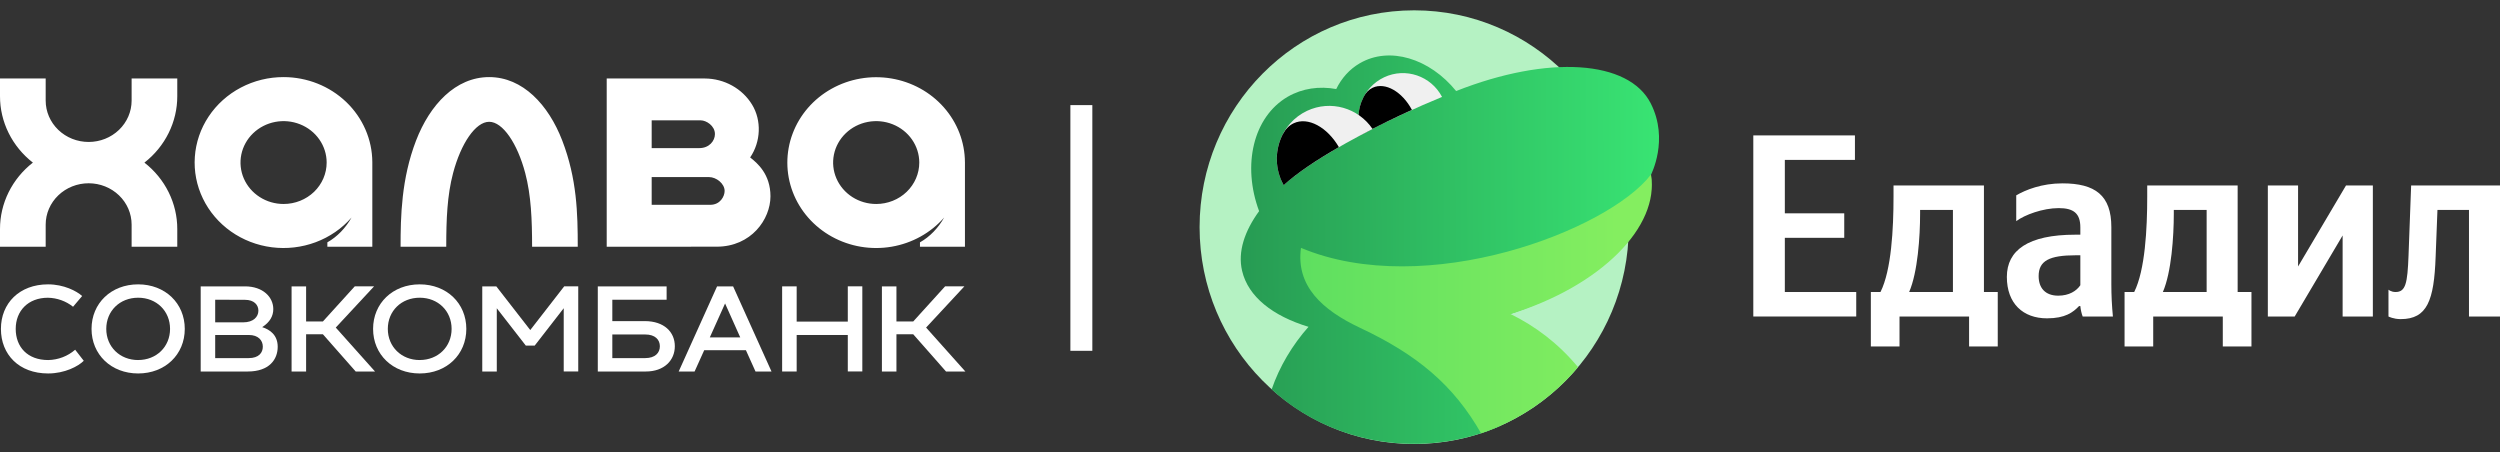
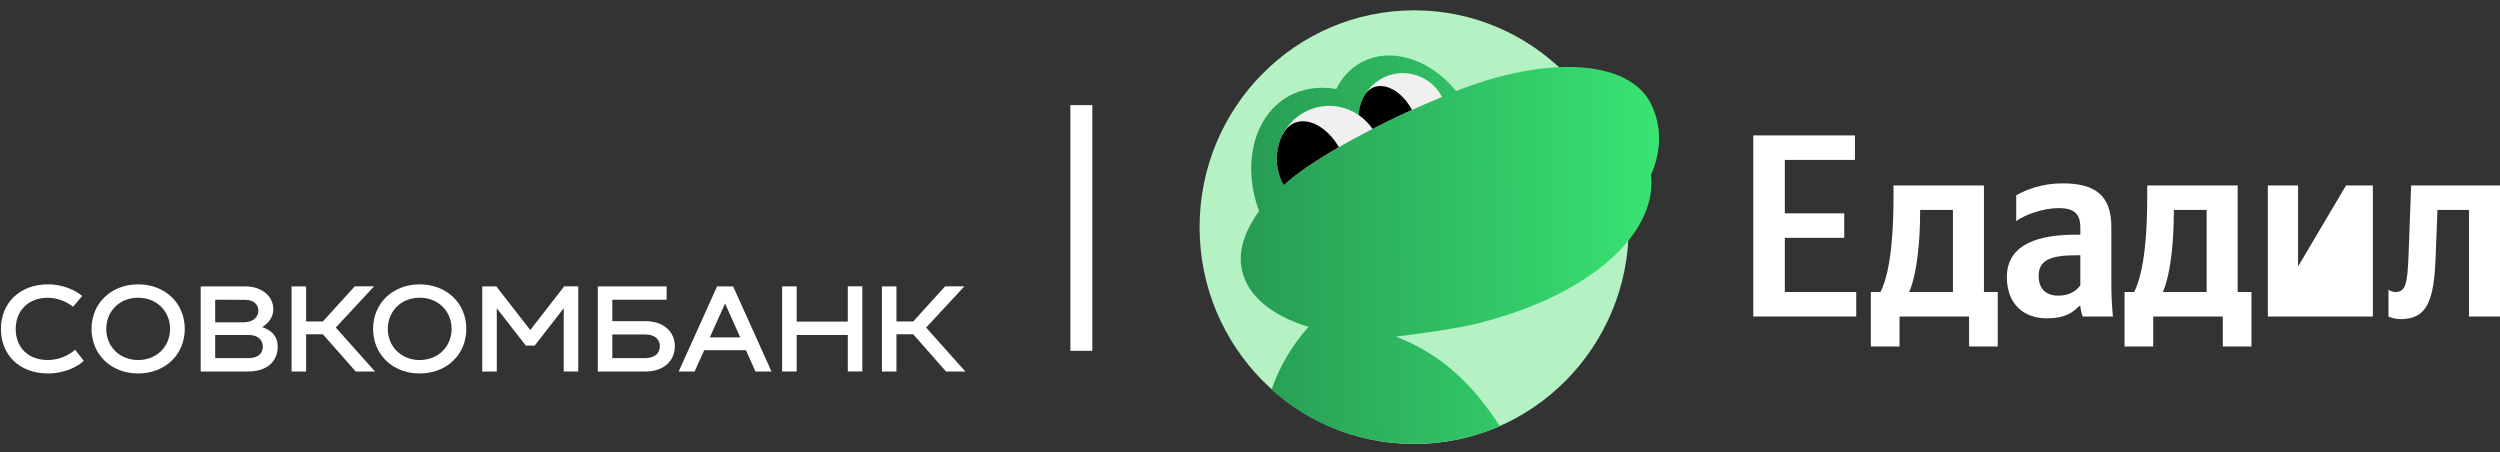
<svg xmlns="http://www.w3.org/2000/svg" width="221" height="40" viewBox="0 0 221 40" fill="none">
  <rect x="0" y="0" width="221" height="40" fill="#333333" stroke="none" />
-   <path fill-rule="evenodd" clip-rule="evenodd" d="M25.079 18.032C24.325 18.034 23.587 17.821 22.96 17.419C22.333 17.018 21.843 16.447 21.553 15.778C21.264 15.109 21.187 14.372 21.332 13.661C21.479 12.95 21.84 12.297 22.372 11.784C22.905 11.271 23.583 10.921 24.322 10.779C25.06 10.637 25.826 10.709 26.523 10.986C27.22 11.262 27.815 11.732 28.233 12.334C28.653 12.937 28.876 13.645 28.876 14.37C28.877 15.34 28.476 16.27 27.766 16.957C27.053 17.643 26.087 18.03 25.079 18.032ZM25.079 6.815C23.756 6.812 22.456 7.13 21.297 7.739C20.137 8.348 19.156 9.229 18.444 10.3C17.731 11.37 17.312 12.596 17.224 13.864C17.134 15.132 17.38 16.401 17.938 17.554C18.495 18.706 19.345 19.705 20.41 20.458C21.475 21.21 22.719 21.692 24.029 21.859C25.339 22.026 26.671 21.873 27.904 21.413C29.136 20.953 30.227 20.202 31.077 19.228C30.558 20.156 29.807 20.934 28.939 21.422V21.813H32.913V14.331C32.905 12.337 32.075 10.427 30.608 9.019C29.139 7.611 27.151 6.819 25.079 6.815ZM62.78 18.106H57.608V15.654H62.682C63.316 15.654 64.057 16.227 64.057 16.88C64.057 17.353 63.672 18.106 62.78 18.106ZM57.608 10.64L61.952 10.639C62.422 10.639 63.2 11.106 63.2 11.854C63.2 12.451 62.697 13.093 61.821 13.093H57.608V10.64ZM66.313 13.918C67.256 12.539 67.343 10.655 66.481 9.245C66.055 8.548 65.448 7.969 64.718 7.565C63.989 7.161 63.164 6.945 62.323 6.939L53.633 6.938V21.813L63.356 21.807C66.407 21.807 68.109 19.385 68.109 17.354C68.109 15.399 66.953 14.419 66.313 13.918ZM49.701 12.419C51.006 15.806 51.073 18.878 51.073 21.813H47.037C47.037 19.432 46.95 17.264 46.431 15.304C45.737 12.677 44.443 10.767 43.242 10.767C42.041 10.767 40.746 12.677 40.052 15.304C39.533 17.264 39.448 19.375 39.448 21.813H35.411C35.411 19.142 35.477 15.806 36.782 12.419C37.999 9.265 40.271 6.815 43.242 6.815C46.212 6.815 48.484 9.265 49.701 12.419ZM11.635 6.938H15.671V8.505C15.673 9.63 15.412 10.741 14.909 11.757C14.407 12.772 13.675 13.667 12.767 14.376C13.675 15.084 14.407 15.979 14.909 16.995C15.412 18.011 15.673 19.122 15.671 20.247V21.813H11.635V19.854C11.635 18.885 11.234 17.956 10.522 17.271C9.81 16.586 8.844 16.201 7.836 16.201C6.828 16.201 5.863 16.586 5.151 17.271C4.439 17.956 4.038 18.885 4.038 19.854V21.813H5.7952e-06V20.246C-0.001 19.121 0.259 18.01 0.762 16.994C1.265 15.978 1.997 15.084 2.906 14.375C1.997 13.666 1.265 12.772 0.762 11.756C0.259 10.74 -0.001 9.629 5.7952e-06 8.504V6.938H4.038V8.896C4.038 9.865 4.439 10.794 5.151 11.479C5.863 12.165 6.828 12.549 7.836 12.549C8.844 12.549 9.81 12.165 10.522 11.479C11.234 10.794 11.635 9.865 11.635 8.896V6.938ZM77.465 18.032C76.712 18.034 75.975 17.821 75.348 17.42C74.72 17.018 74.231 16.447 73.941 15.778C73.651 15.109 73.574 14.373 73.72 13.662C73.865 12.951 74.228 12.297 74.76 11.784C75.291 11.271 75.969 10.921 76.709 10.779C77.448 10.637 78.214 10.709 78.911 10.986C79.608 11.263 80.202 11.732 80.621 12.335C81.039 12.937 81.264 13.645 81.264 14.37C81.264 15.34 80.864 16.27 80.152 16.957C79.44 17.644 78.474 18.03 77.465 18.032ZM85.3 14.331C85.29 12.558 84.63 10.845 83.438 9.493C82.246 8.14 80.597 7.235 78.78 6.934C76.963 6.634 75.094 6.959 73.501 7.851C71.908 8.743 70.692 10.146 70.067 11.814C69.441 13.482 69.445 15.308 70.079 16.973C70.713 18.638 71.938 20.035 73.535 20.919C75.133 21.803 77.003 22.119 78.819 21.809C80.634 21.5 82.279 20.587 83.463 19.229C82.944 20.157 82.195 20.934 81.325 21.423V21.813H85.301V14.331L85.3 14.331Z" fill="white" />
  <path d="M4.248 25.137C5.643 25.137 6.781 25.729 7.261 26.17L6.458 27.117C5.832 26.617 5.05 26.337 4.237 26.32C2.485 26.32 1.389 27.482 1.389 29.075C1.389 30.668 2.428 31.828 4.259 31.828C5.143 31.812 5.99 31.488 6.645 30.915L7.404 31.893C6.924 32.378 5.729 33.014 4.257 33.014C1.678 33.014 0.082 31.341 0.082 29.075C0.082 26.809 1.715 25.137 4.248 25.137Z" fill="white" />
  <path d="M12.213 25.137C14.599 25.137 16.334 26.809 16.334 29.075C16.334 31.341 14.599 33.014 12.213 33.014C9.827 33.014 8.092 31.341 8.092 29.075C8.092 26.809 9.825 25.137 12.213 25.137ZM12.213 31.826C13.831 31.826 15.033 30.654 15.033 29.073C15.033 27.493 13.838 26.318 12.213 26.318C10.589 26.318 9.394 27.491 9.394 29.073C9.394 30.656 10.595 31.828 12.213 31.828V31.826Z" fill="white" />
  <path d="M24.549 30.656C24.549 31.766 23.812 32.841 21.903 32.841H17.741V25.315H21.658C23.244 25.315 24.159 26.26 24.159 27.326C24.159 27.928 23.868 28.478 23.177 28.919C23.873 29.14 24.549 29.623 24.549 30.656ZM19.023 26.494V28.495H21.502C22.385 28.495 22.842 28.02 22.842 27.462C22.842 26.946 22.452 26.505 21.669 26.505L19.023 26.494ZM21.981 31.657C22.886 31.657 23.233 31.172 23.233 30.646C23.233 30.077 22.819 29.613 22.005 29.613H19.023V31.657H21.981Z" fill="white" />
  <path d="M29.682 28.957L33.152 32.841H31.443L28.543 29.548H27.06V32.841H25.776V25.315H27.06V28.419H28.543L31.363 25.311H33.07L29.682 28.957Z" fill="white" />
  <path d="M37.102 25.137C39.488 25.137 41.223 26.809 41.223 29.075C41.223 31.341 39.488 33.014 37.102 33.014C34.717 33.014 32.981 31.341 32.981 29.075C32.981 26.809 34.717 25.137 37.102 25.137ZM37.102 31.826C38.72 31.826 39.922 30.654 39.922 29.073C39.922 27.493 38.727 26.318 37.102 26.318C35.478 26.318 34.283 27.491 34.283 29.073C34.283 30.656 35.489 31.828 37.102 31.828V31.826Z" fill="white" />
  <path d="M49.877 25.311H51.117V32.836H49.833V27.247L47.265 30.554H46.484L43.916 27.251V32.841H42.632V25.315H43.873L46.875 29.176L49.877 25.311Z" fill="white" />
  <path d="M56.998 28.386C58.716 28.386 59.655 29.356 59.655 30.604C59.655 31.852 58.716 32.841 57.087 32.841H52.845V25.315H58.929V26.498H54.129V28.39L56.998 28.386ZM57.031 31.657C57.924 31.657 58.332 31.185 58.332 30.612C58.332 30.039 57.931 29.567 57.031 29.567H54.129V31.657H57.031Z" fill="white" />
  <path d="M66.787 32.841L65.939 30.959H62.252L61.402 32.841H59.996L63.39 25.315H64.807L68.201 32.841H66.787ZM62.746 29.828H65.438L64.097 26.826L62.746 29.828Z" fill="white" />
  <path d="M74.945 25.311H76.229V32.836H74.945V29.613H70.425V32.841H69.141V25.315H70.425V28.43H74.945V25.311Z" fill="white" />
  <path d="M81.867 28.957L85.338 32.841H83.628L80.728 29.548H79.245V32.841H77.961V25.315H79.245V28.419H80.728L83.548 25.311H85.253L81.867 28.957Z" fill="white" />
  <path d="M95.592 9.292V31.011" stroke="white" stroke-width="1.941" />
  <path d="M125.013 39.249C135.489 39.249 143.982 30.668 143.982 20.081C143.982 9.495 135.489 0.913 125.013 0.913C114.536 0.913 106.043 9.495 106.043 20.081C106.043 30.668 114.536 39.249 125.013 39.249Z" fill="#B5F2C3" />
  <path d="M145.929 9.145C143.992 5.312 136.882 4.828 128.722 8.048C126.388 5.17 122.827 4.061 120.201 5.595C119.29 6.126 118.59 6.916 118.123 7.871C116.629 7.6 115.134 7.801 113.827 8.556C110.768 10.348 109.8 14.618 111.305 18.665C110.033 20.41 109.403 22.239 109.8 23.937C110.337 26.237 112.52 27.936 115.671 28.891C114.247 30.496 113.103 32.407 112.414 34.424C117.866 39.401 125.897 40.581 132.586 37.667C130.1 33.846 127.345 31.286 123.399 29.753C123.644 29.741 128.057 29.174 130.088 28.714C139.906 26.438 146.548 20.976 145.953 15.444C145.941 15.432 147.564 12.366 145.929 9.145Z" fill="url(#paint0_linear_215_15825)" />
-   <path d="M139.497 32.457C137.781 30.381 135.715 28.824 133.532 27.762C141.563 25.273 146.735 20 145.941 15.435C142.182 20.354 126.072 26.547 115.006 21.911C114.551 25.273 116.862 27.396 120.247 28.989C125.29 31.36 128.501 34.049 130.929 38.307C134.302 37.175 137.279 35.111 139.497 32.457Z" fill="url(#paint1_linear_215_15825)" />
  <path d="M127.477 8.568C126.508 6.716 124.255 5.937 122.352 6.834C120.461 7.73 119.597 9.96 120.367 11.894C122.702 10.656 125.235 9.488 127.477 8.568Z" fill="#F0F0F0" />
  <path d="M124.813 9.712C123.961 8.108 122.455 7.235 121.346 7.754C120.996 7.919 120.739 8.191 120.552 8.556C120.54 8.592 120.517 8.615 120.505 8.651C120.015 9.63 119.933 10.809 120.365 11.894C121.813 11.128 123.33 10.384 124.813 9.712Z" fill="black" />
  <path d="M121.335 11.402C120.074 9.538 117.634 8.818 115.545 9.797C113.222 10.894 112.218 13.678 113.303 16.025C113.362 16.143 113.42 16.25 113.478 16.367C115.159 14.822 118.148 13.029 121.335 11.402Z" fill="#F0F0F0" />
  <path d="M118.357 13.007C117.33 11.237 115.626 10.305 114.365 10.895C113.957 11.084 113.641 11.414 113.42 11.839C113.396 11.874 113.385 11.91 113.361 11.945C112.754 13.184 112.684 14.67 113.303 16.026C113.361 16.144 113.42 16.25 113.478 16.368C114.622 15.319 116.361 14.151 118.357 13.007Z" fill="black" />
  <path d="M154.992 11.97H163.976V14.135H157.779V18.858H163.031V21.023H157.779V25.814H164.091V27.979H154.992V11.97Z" fill="white" />
  <path d="M176.601 25.814V30.628H174.067V27.979H167.917V30.628H165.383V25.814H166.235C167.203 23.879 167.387 20.217 167.387 17.383V16.393H175.38V25.814H176.601ZM172.639 25.814V18.558H169.737V18.904C169.737 20.908 169.529 24.064 168.769 25.814H172.639Z" fill="white" />
  <path d="M186.643 20.078V25.146C186.643 26.09 186.689 27.035 186.781 27.979H184.109C184.017 27.749 183.925 27.357 183.902 27.058H183.787C183.257 27.611 182.566 28.141 180.954 28.141C178.834 28.141 177.406 26.828 177.406 24.478C177.406 22.128 179.272 20.746 183.464 20.746H183.902V20.102C183.902 18.858 183.303 18.397 181.99 18.397C180.585 18.397 178.973 18.996 178.235 19.549V17.268C179.065 16.784 180.493 16.209 182.313 16.209C185.215 16.209 186.643 17.268 186.643 20.078ZM183.902 25.215V22.566H183.51C181.161 22.566 180.216 23.05 180.216 24.409C180.216 25.446 180.792 26.137 181.944 26.137C182.912 26.137 183.557 25.722 183.902 25.215Z" fill="white" />
  <path d="M199.029 25.814V30.628H196.495V27.979H190.344V30.628H187.811V25.814H188.663C189.63 23.879 189.815 20.217 189.815 17.383V16.393H197.808V25.814H199.029ZM195.067 25.814V18.558H192.164V18.904C192.164 20.908 191.957 24.064 191.197 25.814H195.067Z" fill="white" />
-   <path d="M200.477 16.393H203.149V23.557L207.388 16.393H209.76V27.979H207.088V20.816L202.85 27.979H200.477V16.393Z" fill="white" />
+   <path d="M200.477 16.393H203.149V23.557L207.388 16.393H209.76V27.979H207.088L202.85 27.979H200.477V16.393Z" fill="white" />
  <path d="M211.141 25.607C211.141 25.607 211.371 25.814 211.763 25.814C212.661 25.814 212.822 25.054 212.914 22.589L213.145 16.393H221V27.979H218.258V18.558H215.471L215.31 22.704C215.172 26.551 214.573 28.21 212.223 28.21C211.578 28.21 211.141 27.979 211.141 27.979V25.607Z" fill="white" />
  <defs>
    <linearGradient id="paint0_linear_215_15825" x1="109.792" y1="22.25" x2="147.589" y2="22.071" gradientUnits="userSpaceOnUse">
      <stop stop-color="#279B53" />
      <stop offset="1" stop-color="#39E674" />
    </linearGradient>
    <linearGradient id="paint1_linear_215_15825" x1="114.949" y1="26.868" x2="142.974" y2="26.868" gradientUnits="userSpaceOnUse">
      <stop stop-color="#5EDF60" />
      <stop offset="1" stop-color="#84EE60" />
    </linearGradient>
  </defs>
</svg>